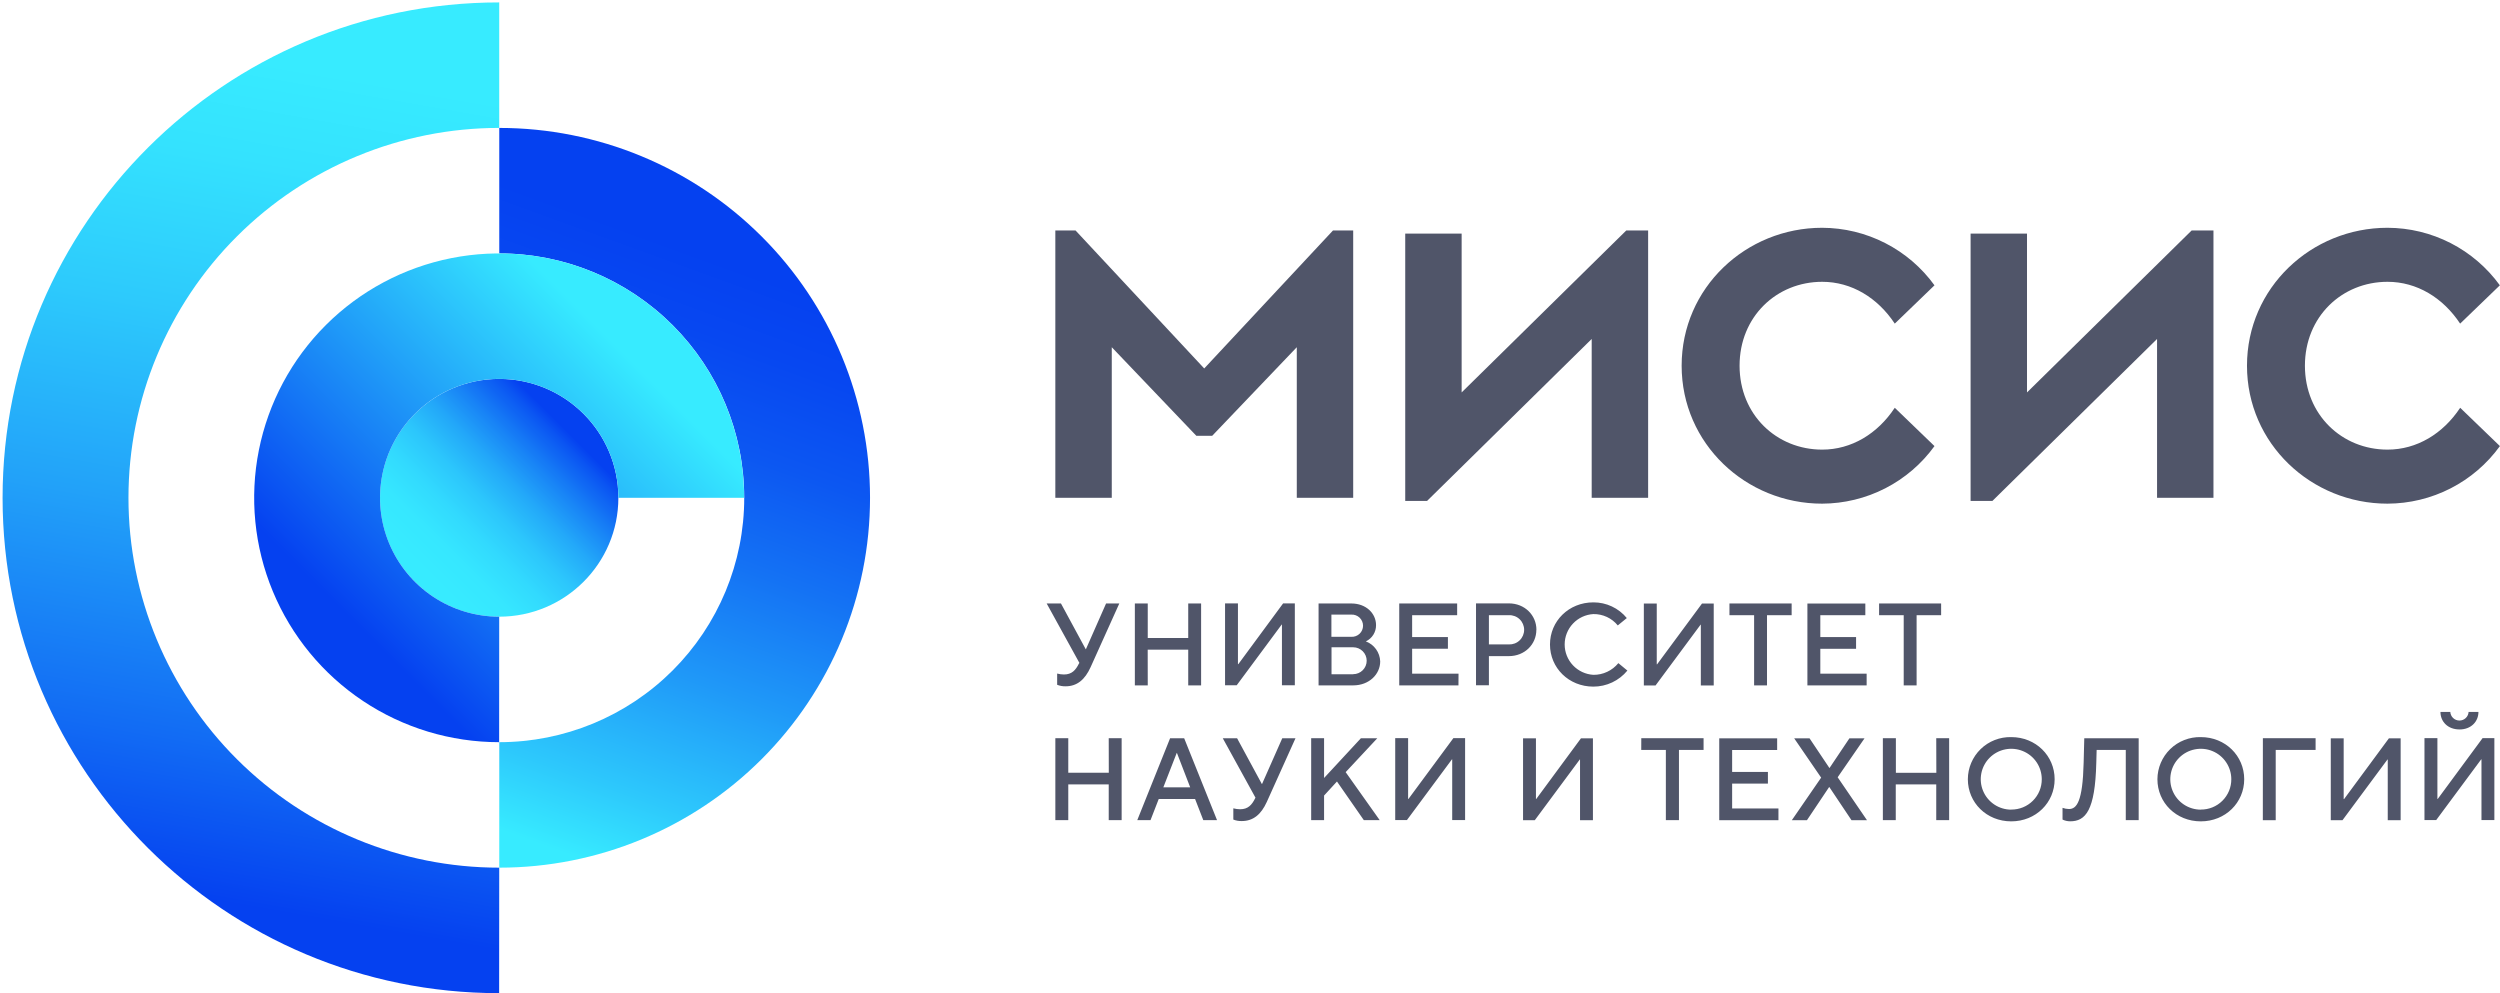
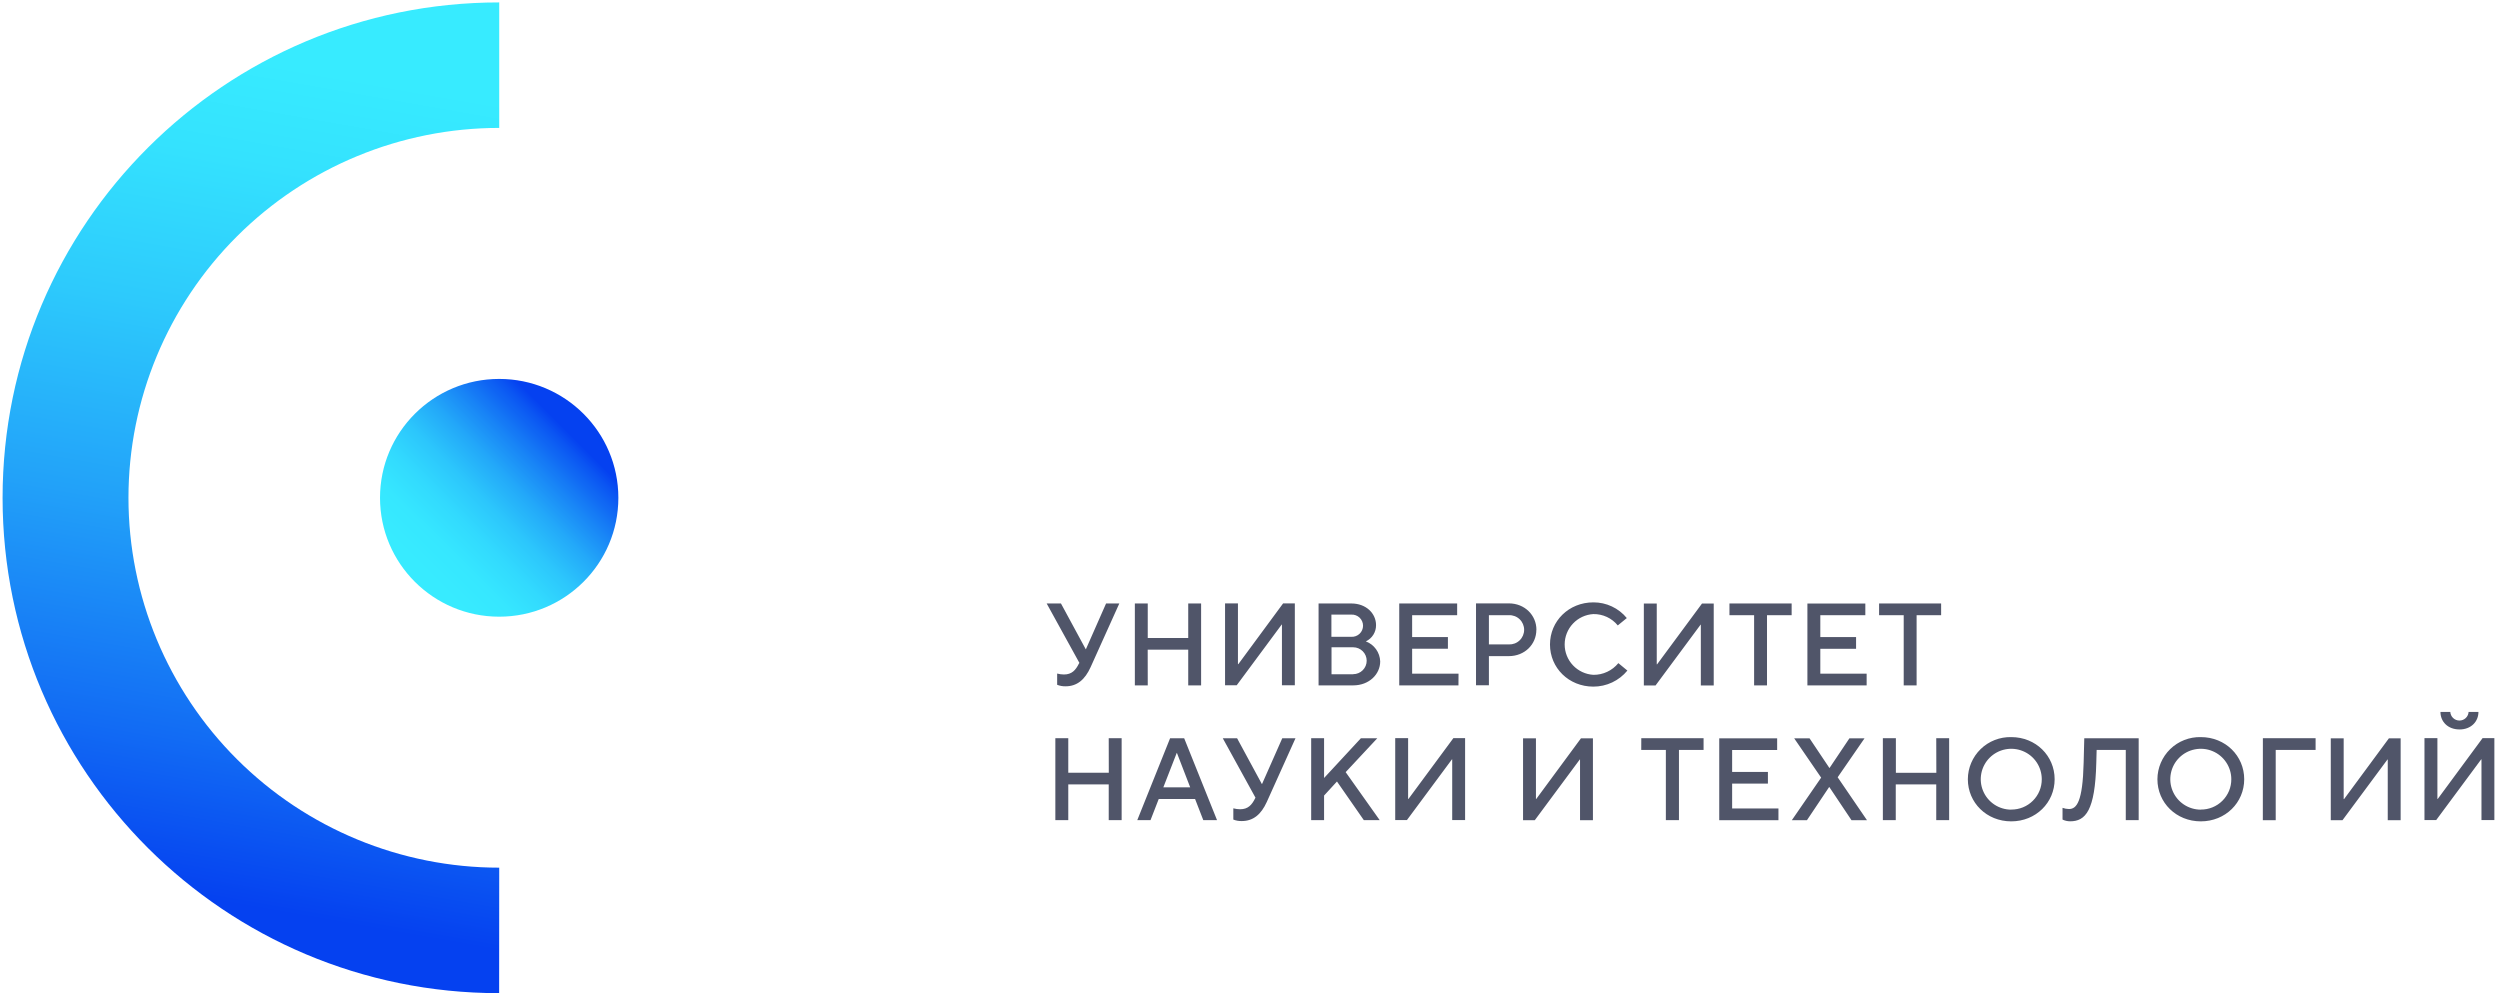
<svg xmlns="http://www.w3.org/2000/svg" width="151" height="60" viewBox="0 0 151 60" fill="none">
  <g clip-path="url(#clip0_4599_1854)">
    <path d="M30.153 52.407C24.214 52.407 18.518 50.053 14.318 45.864C10.118 41.674 7.759 35.992 7.759 30.067C7.759 24.142 10.118 18.459 14.318 14.27C18.518 10.08 24.214 7.726 30.153 7.726V0.146C13.593 0.146 0.156 13.541 0.156 30.067C0.156 46.592 13.585 59.987 30.148 59.987L30.153 52.407Z" fill="url(#paint0_linear_4599_1854)" />
    <path d="M30.151 37.248C34.127 37.248 37.349 34.033 37.349 30.068C37.349 26.102 34.127 22.887 30.151 22.887C26.176 22.887 22.953 26.102 22.953 30.068C22.953 34.033 26.176 37.248 30.151 37.248Z" fill="url(#paint1_linear_4599_1854)" />
-     <path d="M30.156 7.727V15.306C34.08 15.306 37.844 16.861 40.619 19.63C43.393 22.398 44.952 26.152 44.952 30.067C44.952 33.982 43.393 37.736 40.619 40.504C37.844 43.272 34.08 44.828 30.156 44.828V52.407C36.096 52.407 41.792 50.054 45.991 45.864C50.191 41.674 52.55 35.992 52.55 30.067C52.55 24.142 50.191 18.46 45.991 14.27C41.792 10.08 36.096 7.727 30.156 7.727Z" fill="url(#paint2_linear_4599_1854)" />
-     <path d="M30.152 37.248C28.729 37.248 27.337 36.827 26.153 36.038C24.97 35.249 24.047 34.127 23.502 32.815C22.957 31.503 22.815 30.059 23.093 28.666C23.37 27.273 24.056 25.994 25.063 24.99C26.069 23.985 27.352 23.302 28.748 23.024C30.145 22.747 31.592 22.89 32.907 23.433C34.222 23.977 35.346 24.897 36.138 26.078C36.928 27.259 37.351 28.647 37.351 30.067H44.944C44.944 27.148 44.076 24.294 42.45 21.867C40.824 19.439 38.514 17.547 35.81 16.43C33.106 15.313 30.131 15.021 27.261 15.59C24.391 16.16 21.755 17.566 19.685 19.63C17.616 21.694 16.207 24.324 15.636 27.188C15.065 30.051 15.358 33.019 16.478 35.716C17.598 38.413 19.494 40.718 21.927 42.34C24.361 43.962 27.221 44.828 30.148 44.828L30.152 37.248Z" fill="url(#paint3_linear_4599_1854)" />
-     <path d="M72.735 22.255L64.964 13.921H63.742V30.068H67.151V20.972L72.258 26.321H73.218L78.326 20.972V30.068H81.733V13.921H80.512L72.735 22.255ZM88.283 23.703V14.111H84.876V30.256H86.195L96.138 20.474V30.068H99.547V13.921H98.227L88.283 23.703ZM110.06 17.021C111.83 17.021 113.407 17.979 114.444 19.547L116.843 17.233C116.068 16.161 115.048 15.287 113.869 14.683C112.69 14.079 111.384 13.762 110.058 13.758C105.453 13.758 101.571 17.38 101.571 22.089C101.571 26.798 105.453 30.421 110.058 30.421C111.384 30.416 112.69 30.099 113.869 29.495C115.048 28.89 116.068 28.016 116.843 26.944L114.444 24.63C113.407 26.2 111.83 27.157 110.06 27.157C107.308 27.157 105.07 25.054 105.07 22.089C105.07 19.124 107.308 17.021 110.06 17.021ZM122.431 23.703V14.111H119.024V30.256H120.342L130.286 20.474V30.068H133.693V13.921H132.375L122.431 23.703ZM144.206 27.157C141.454 27.157 139.217 25.054 139.217 22.089C139.217 19.124 141.456 17.021 144.206 17.021C145.976 17.021 147.555 17.979 148.592 19.547L150.991 17.233C150.215 16.161 149.196 15.287 148.017 14.682C146.837 14.078 145.531 13.761 144.206 13.758C139.6 13.758 135.718 17.38 135.718 22.089C135.718 26.798 139.6 30.421 144.206 30.421C145.532 30.417 146.839 30.1 148.019 29.496C149.199 28.892 150.218 28.017 150.994 26.944L148.595 24.63C147.555 26.2 145.976 27.157 144.206 27.157Z" fill="#505569" />
    <path d="M100.089 40.125H100.068V36.455H99.288V41.401H99.996L102.715 37.731H102.73V41.401H103.509V36.455H102.8L100.089 40.125ZM104.459 37.157H105.948V41.397H106.727V37.157H108.215V36.45H104.459V37.157ZM96.24 40.76C95.771 40.732 95.33 40.527 95.008 40.186C94.686 39.845 94.506 39.394 94.506 38.925C94.506 38.456 94.686 38.005 95.008 37.664C95.33 37.323 95.771 37.117 96.24 37.09C96.522 37.086 96.801 37.146 97.056 37.264C97.311 37.383 97.536 37.558 97.714 37.776L98.259 37.331C98.014 37.033 97.706 36.793 97.357 36.629C97.008 36.465 96.626 36.381 96.24 36.383C94.753 36.383 93.619 37.514 93.619 38.928C93.619 40.342 94.753 41.472 96.24 41.472C96.633 41.472 97.021 41.385 97.376 41.218C97.731 41.05 98.045 40.806 98.294 40.503L97.749 40.053C97.567 40.276 97.337 40.456 97.075 40.578C96.814 40.701 96.529 40.763 96.24 40.76ZM82.497 38.74C82.683 38.652 82.841 38.513 82.95 38.339C83.059 38.164 83.116 37.962 83.113 37.757C83.113 37.05 82.51 36.45 81.625 36.45H79.642V41.397H81.734C82.694 41.397 83.364 40.725 83.364 39.948C83.355 39.684 83.268 39.428 83.114 39.213C82.96 38.998 82.745 38.833 82.497 38.74ZM80.417 37.122H81.622C81.713 37.117 81.804 37.131 81.889 37.163C81.975 37.195 82.053 37.243 82.119 37.306C82.185 37.369 82.238 37.444 82.273 37.528C82.309 37.612 82.328 37.702 82.328 37.793C82.328 37.884 82.309 37.974 82.273 38.057C82.238 38.141 82.185 38.217 82.119 38.279C82.053 38.342 81.975 38.391 81.889 38.422C81.804 38.454 81.713 38.468 81.622 38.464H80.417V37.122ZM81.734 40.725H80.424V39.096H81.734C81.95 39.096 82.157 39.181 82.309 39.334C82.462 39.486 82.548 39.692 82.548 39.908C82.548 40.123 82.462 40.33 82.309 40.482C82.157 40.635 81.95 40.72 81.734 40.72V40.725ZM92.8 38.039C92.8 37.157 92.091 36.444 91.135 36.444H89.151V41.39H89.93V39.63H91.135C92.088 39.63 92.796 38.923 92.796 38.039H92.8ZM91.135 38.923H89.93V37.157H91.135C91.254 37.152 91.373 37.171 91.485 37.213C91.597 37.255 91.699 37.319 91.785 37.402C91.872 37.484 91.94 37.583 91.987 37.693C92.034 37.803 92.058 37.921 92.058 38.04C92.058 38.159 92.034 38.277 91.987 38.387C91.94 38.497 91.872 38.596 91.785 38.678C91.699 38.761 91.597 38.825 91.485 38.867C91.373 38.909 91.254 38.928 91.135 38.923ZM88.095 40.69H85.293V39.185H87.454V38.478H85.293V37.157H88.012V36.45H84.514V41.397H88.091L88.095 40.69ZM77.415 37.722H77.429V41.392H78.208V36.445H77.5L74.795 40.115H74.772V36.445H73.993V41.392H74.696L77.415 37.722ZM65.162 40.09C64.97 40.477 64.737 40.739 64.263 40.739C64.124 40.738 63.986 40.719 63.852 40.683V41.362C64.014 41.426 64.187 41.457 64.361 41.453C65.055 41.453 65.53 41.05 65.871 40.3L67.606 36.45H66.807L65.589 39.212H65.578L64.082 36.45H63.219L65.196 40.04L65.162 40.09ZM69.321 39.241H71.769V41.397H72.547V36.45H71.769V38.534H69.324V36.45H68.545V41.397H69.324L69.321 39.241ZM112.745 40.691H109.947V39.187H112.107V38.48H109.947V37.158H112.666V36.452H109.167V41.398H112.745V40.691ZM114.984 41.398H115.763V37.157H117.244V36.45H113.497V37.157H114.984V41.398ZM83.189 44.59H82.198L79.974 46.991V44.588H79.195V49.535H79.974V48.051L80.753 47.202L82.374 49.535H83.333L81.278 46.637L83.189 44.59ZM76.228 47.352H76.215L74.72 44.59H73.856L75.831 48.18L75.804 48.23C75.612 48.617 75.379 48.879 74.904 48.879C74.765 48.878 74.627 48.859 74.493 48.823V49.502C74.655 49.566 74.828 49.597 75.003 49.592C75.697 49.592 76.172 49.19 76.513 48.44L78.248 44.59H77.449L76.228 47.352ZM148.55 44.06C149.258 44.06 149.698 43.581 149.698 42.999H149.103C149.096 43.14 149.034 43.273 148.931 43.37C148.828 43.467 148.692 43.521 148.551 43.521C148.409 43.521 148.273 43.467 148.17 43.37C148.067 43.273 148.005 43.14 147.998 42.999H147.403C147.403 43.578 147.841 44.058 148.55 44.058V44.06ZM66.971 46.674H64.524V44.588H63.743V49.535H64.524V47.379H66.967V49.535H67.747V44.588H66.967L66.971 46.674ZM70.674 44.59L68.691 49.537H69.491L69.987 48.26H72.183L72.679 49.537H73.509L71.524 44.59H70.674ZM70.266 47.553L71.074 45.479H71.087L71.887 47.553H70.266ZM149.946 44.585L147.24 48.255H147.219V44.585H146.438V49.532H147.147L149.866 45.862H149.881V49.532H150.66V44.585H149.946ZM85.072 48.255H85.05V44.585H84.271V49.532H84.979L87.699 45.862H87.713V49.532H88.492V44.585H87.783L85.072 48.255ZM132.928 44.521C132.588 44.513 132.249 44.573 131.932 44.697C131.615 44.821 131.326 45.007 131.082 45.244C130.838 45.481 130.644 45.765 130.511 46.078C130.378 46.39 130.309 46.727 130.308 47.066C130.308 48.48 131.441 49.61 132.928 49.61C134.416 49.61 135.55 48.48 135.55 47.066C135.55 45.653 134.416 44.521 132.928 44.521ZM132.928 48.903C132.564 48.903 132.207 48.795 131.904 48.593C131.601 48.391 131.365 48.104 131.226 47.768C131.086 47.432 131.05 47.062 131.121 46.706C131.192 46.349 131.368 46.021 131.626 45.764C131.884 45.507 132.212 45.332 132.57 45.262C132.927 45.191 133.298 45.227 133.635 45.367C133.971 45.506 134.259 45.742 134.461 46.045C134.664 46.347 134.771 46.703 134.771 47.066C134.772 47.308 134.725 47.547 134.633 47.77C134.54 47.993 134.405 48.196 134.233 48.366C134.062 48.537 133.858 48.672 133.634 48.763C133.41 48.854 133.17 48.9 132.928 48.898V48.903ZM121.479 44.521C121.138 44.513 120.799 44.573 120.482 44.697C120.165 44.821 119.876 45.007 119.632 45.244C119.388 45.481 119.194 45.765 119.061 46.078C118.928 46.39 118.859 46.727 118.858 47.066C118.858 48.48 119.991 49.61 121.479 49.61C122.966 49.61 124.1 48.48 124.1 47.066C124.1 45.653 122.966 44.521 121.479 44.521ZM121.479 48.903C121.114 48.903 120.758 48.795 120.455 48.593C120.153 48.391 119.917 48.104 119.778 47.768C119.638 47.432 119.602 47.063 119.673 46.706C119.744 46.35 119.919 46.023 120.176 45.766C120.434 45.508 120.762 45.333 121.119 45.262C121.476 45.191 121.847 45.227 122.183 45.366C122.52 45.504 122.808 45.739 123.011 46.041C123.214 46.343 123.322 46.698 123.323 47.062C123.324 47.303 123.278 47.544 123.186 47.767C123.094 47.991 122.958 48.194 122.786 48.365C122.615 48.536 122.411 48.671 122.186 48.763C121.961 48.854 121.721 48.9 121.479 48.898V48.903ZM136.675 49.541H137.453V45.295H139.862V44.588H136.678L136.675 49.541ZM141.582 48.265H141.558V44.594H140.779V49.541H141.486L144.205 45.871H144.22V49.541H144.999V44.594H144.29L141.582 48.265ZM125.852 46.074C125.794 48.44 125.426 48.865 124.966 48.865C124.833 48.863 124.702 48.839 124.577 48.794V49.502C124.72 49.571 124.877 49.607 125.036 49.607C125.965 49.607 126.546 48.968 126.616 46.074L126.637 45.297H128.397V49.537H129.176V44.59H125.89L125.852 46.074ZM99.131 45.297H100.618V49.537H101.409V45.295H102.896V44.588H99.134L99.131 45.297ZM92.784 48.265H92.771V44.594H91.992V49.541H92.701L95.42 45.871H95.434V49.541H96.213V44.594H95.49L92.784 48.265ZM112.618 44.594H111.705L110.507 46.382H110.493L109.296 44.594H108.368L109.997 46.969L108.226 49.541H109.139L110.478 47.54H110.493L111.831 49.541H112.766L110.995 46.947L112.618 44.594ZM104.621 47.33H106.782V46.623H104.621V45.301H107.34V44.594H103.842V49.541H107.418V48.83H104.621V47.33ZM116.955 46.679H114.511V44.588H113.725V49.535H114.504V47.379H116.949V49.535H117.728V44.588H116.949L116.955 46.679Z" fill="#505569" />
  </g>
  <defs>
    <linearGradient id="paint0_linear_4599_1854" x1="12.739" y1="57.389" x2="23.029" y2="-1.107" gradientUnits="userSpaceOnUse">
      <stop offset="0.05" stop-color="#0541F0" />
      <stop offset="0.21" stop-color="#126CF4" />
      <stop offset="0.44" stop-color="#22A2F9" />
      <stop offset="0.64" stop-color="#2DCAFC" />
      <stop offset="0.8" stop-color="#34E2FE" />
      <stop offset="0.9" stop-color="#37EBFF" />
    </linearGradient>
    <linearGradient id="paint1_linear_4599_1854" x1="25.061" y1="35.145" x2="35.217" y2="24.966" gradientUnits="userSpaceOnUse">
      <stop offset="0.06" stop-color="#37EBFF" />
      <stop offset="0.19" stop-color="#36E7FF" />
      <stop offset="0.32" stop-color="#32DAFE" />
      <stop offset="0.45" stop-color="#2CC6FC" />
      <stop offset="0.58" stop-color="#23A9F9" />
      <stop offset="0.71" stop-color="#1883F6" />
      <stop offset="0.85" stop-color="#0B56F2" />
      <stop offset="0.9" stop-color="#0541F0" />
    </linearGradient>
    <linearGradient id="paint2_linear_4599_1854" x1="29.886" y1="52.309" x2="44.682" y2="11.559" gradientUnits="userSpaceOnUse">
      <stop offset="0.05" stop-color="#37EBFF" />
      <stop offset="0.16" stop-color="#2DC8FC" />
      <stop offset="0.34" stop-color="#1F98F8" />
      <stop offset="0.51" stop-color="#1472F4" />
      <stop offset="0.66" stop-color="#0C57F2" />
      <stop offset="0.8" stop-color="#0747F1" />
      <stop offset="0.9" stop-color="#0541F0" />
    </linearGradient>
    <linearGradient id="paint3_linear_4599_1854" x1="18.159" y1="38.976" x2="39.033" y2="18.051" gradientUnits="userSpaceOnUse">
      <stop offset="0.11" stop-color="#0541F0" />
      <stop offset="0.89" stop-color="#37EBFF" />
    </linearGradient>
    <clipPath id="clip0_4599_1854">
      <rect width="151" height="60" fill="white" />
    </clipPath>
  </defs>
</svg>